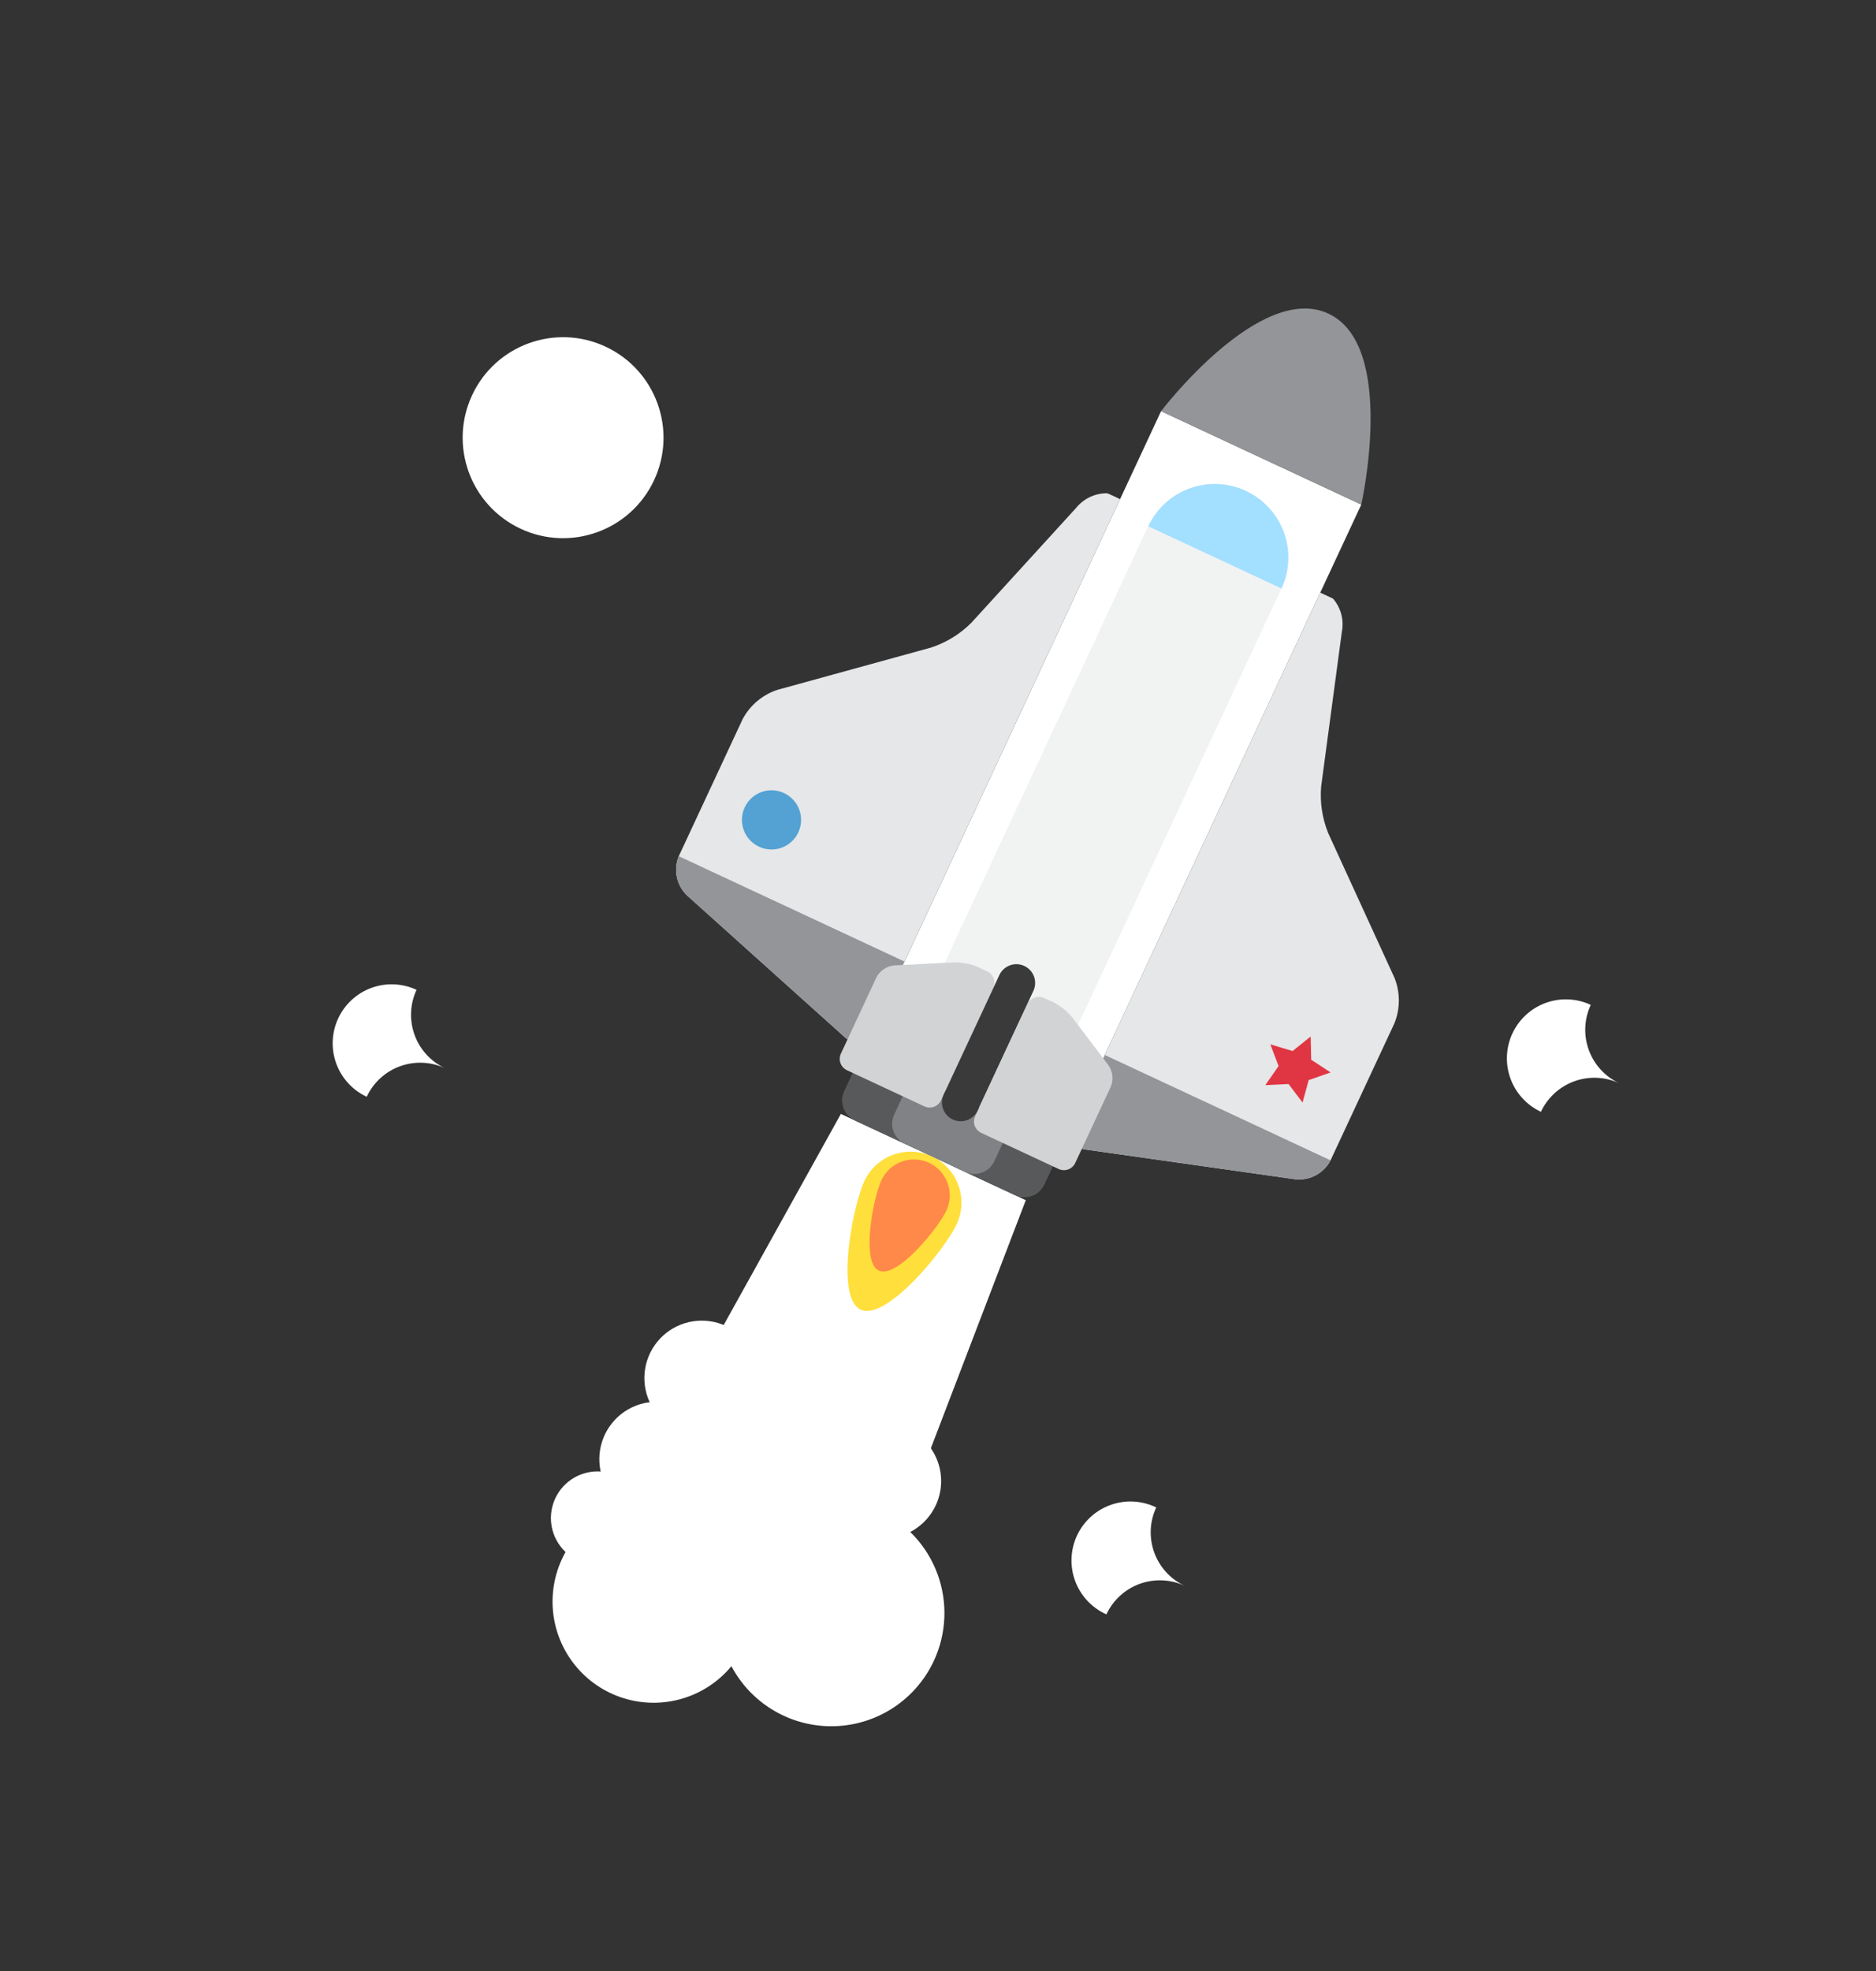
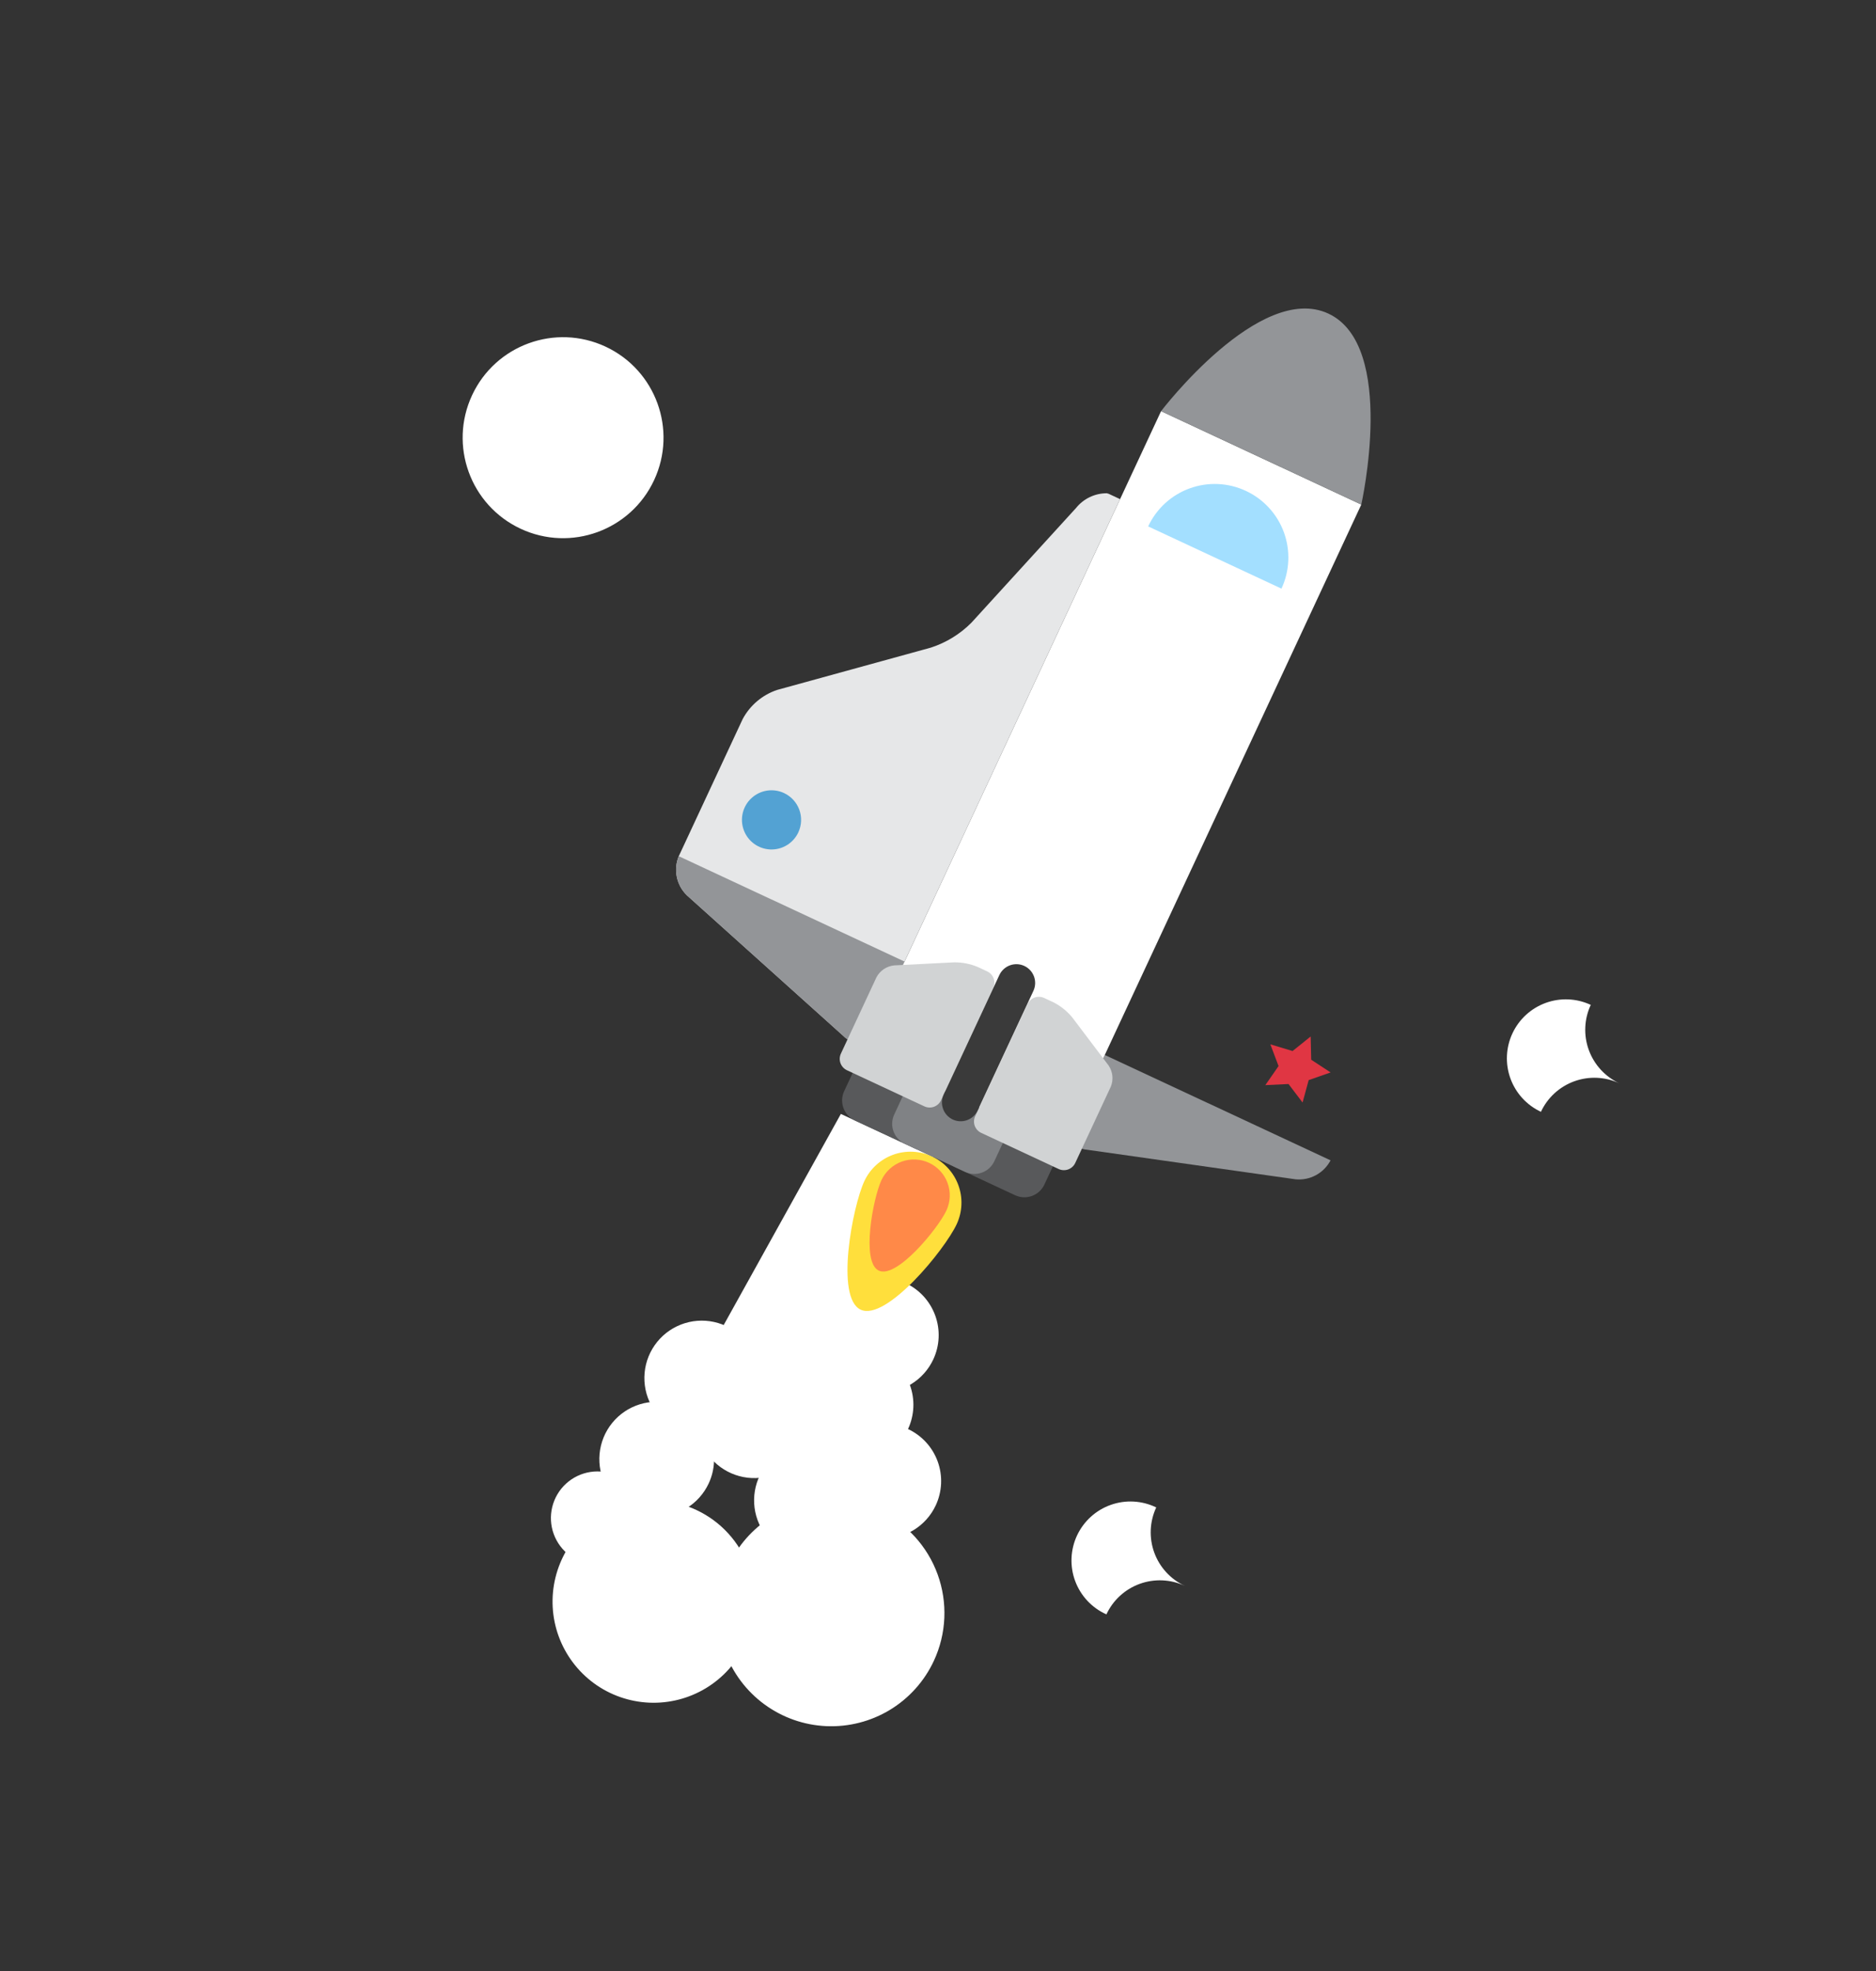
<svg xmlns="http://www.w3.org/2000/svg" width="120" height="126" viewBox="0 0 120 126" fill="none">
  <rect x="0" y="0" width="120" height="126" fill="#333333" stroke="none" />
  <path d="M33.304 33.802C36.519 35.301 40.34 33.91 41.84 30.695C43.339 27.48 41.948 23.659 38.733 22.159C35.518 20.66 31.696 22.051 30.197 25.266C28.698 28.481 30.089 32.303 33.304 33.802Z" fill="white" />
  <path d="M75.784 101.378C75.335 101.169 74.931 100.873 74.597 100.508C74.262 100.143 74.002 99.715 73.833 99.25C73.664 98.784 73.588 98.29 73.609 97.795C73.631 97.3 73.75 96.814 73.959 96.365C73.509 96.146 73.02 96.019 72.52 95.991C72.021 95.963 71.52 96.035 71.049 96.203C70.577 96.37 70.143 96.629 69.773 96.966C69.403 97.303 69.103 97.71 68.891 98.163C68.68 98.617 68.561 99.108 68.541 99.608C68.521 100.108 68.601 100.608 68.776 101.076C68.951 101.545 69.218 101.975 69.56 102.34C69.903 102.704 70.315 102.997 70.772 103.202C71.195 102.295 71.96 101.594 72.9 101.252C73.84 100.91 74.877 100.955 75.784 101.378Z" fill="white" />
  <path d="M103.579 69.251C103.131 69.042 102.727 68.746 102.393 68.381C102.058 68.016 101.798 67.588 101.629 67.123C101.459 66.658 101.383 66.163 101.405 65.669C101.426 65.174 101.545 64.688 101.755 64.239C100.848 63.816 99.811 63.771 98.871 64.113C97.931 64.455 97.166 65.157 96.743 66.063C96.32 66.969 96.275 68.007 96.617 68.947C96.959 69.886 97.661 70.652 98.567 71.075C98.99 70.168 99.756 69.467 100.696 69.125C101.636 68.783 102.673 68.828 103.579 69.251Z" fill="white" />
-   <path d="M28.47 68.289C28.021 68.08 27.618 67.784 27.283 67.419C26.948 67.054 26.689 66.627 26.52 66.161C26.35 65.696 26.274 65.202 26.296 64.707C26.317 64.212 26.436 63.726 26.645 63.277C25.739 62.855 24.701 62.809 23.761 63.151C22.822 63.493 22.056 64.195 21.633 65.102C21.21 66.008 21.165 67.045 21.507 67.985C21.849 68.925 22.551 69.691 23.457 70.114C23.88 69.207 24.646 68.505 25.586 68.163C26.526 67.821 27.563 67.866 28.47 68.289Z" fill="white" />
  <path d="M59.7 73.968L53.787 71.21L44.507 87.918L51.644 91.245L59.7 73.968Z" fill="white" />
-   <path d="M59.701 73.968L65.615 76.725L58.781 94.573L51.644 91.246L59.701 73.968Z" fill="white" />
  <path d="M56.773 83.347C56.466 84.005 55.971 84.558 55.35 84.934C54.73 85.311 54.011 85.495 53.286 85.463C52.561 85.432 51.861 85.186 51.275 84.756C50.69 84.327 50.245 83.734 49.996 83.051C49.748 82.369 49.708 81.629 49.88 80.923C50.053 80.218 50.431 79.58 50.966 79.089C51.501 78.599 52.17 78.278 52.888 78.168C53.605 78.057 54.339 78.162 54.998 78.469C55.88 78.88 56.563 79.625 56.896 80.54C57.229 81.455 57.185 82.465 56.773 83.347Z" fill="white" />
  <path d="M59.699 86.902C59.392 87.56 58.897 88.112 58.276 88.489C57.656 88.865 56.937 89.049 56.212 89.018C55.486 88.986 54.787 88.74 54.201 88.311C53.616 87.882 53.17 87.288 52.922 86.606C52.674 85.924 52.633 85.183 52.806 84.478C52.979 83.772 53.356 83.134 53.892 82.644C54.427 82.153 55.096 81.833 55.813 81.722C56.531 81.612 57.265 81.716 57.923 82.023C58.36 82.227 58.753 82.515 59.079 82.87C59.404 83.226 59.657 83.642 59.822 84.095C59.987 84.548 60.061 85.029 60.04 85.51C60.019 85.992 59.903 86.465 59.699 86.902Z" fill="white" />
  <path d="M54.383 88.472C54.076 89.131 53.581 89.683 52.961 90.06C52.34 90.437 51.621 90.621 50.896 90.589C50.171 90.558 49.471 90.312 48.885 89.883C48.3 89.453 47.854 88.86 47.606 88.178C47.358 87.496 47.317 86.755 47.489 86.05C47.662 85.344 48.04 84.706 48.575 84.216C49.11 83.725 49.779 83.404 50.497 83.294C51.215 83.183 51.949 83.288 52.607 83.595C53.489 84.006 54.172 84.751 54.505 85.666C54.838 86.581 54.794 87.59 54.383 88.472Z" fill="white" />
  <path d="M51.575 92.37C51.268 93.028 50.773 93.58 50.153 93.957C49.532 94.334 48.813 94.518 48.088 94.487C47.362 94.455 46.663 94.209 46.077 93.78C45.492 93.351 45.046 92.758 44.798 92.075C44.549 91.393 44.509 90.652 44.681 89.947C44.854 89.242 45.232 88.603 45.767 88.113C46.302 87.622 46.971 87.301 47.689 87.191C48.406 87.081 49.141 87.185 49.799 87.492C50.681 87.903 51.364 88.649 51.697 89.563C52.03 90.478 51.986 91.487 51.575 92.37Z" fill="white" />
  <path d="M57.482 95.124C57.175 95.782 56.68 96.335 56.06 96.712C55.439 97.089 54.721 97.273 53.995 97.241C53.27 97.21 52.57 96.964 51.984 96.535C51.399 96.105 50.953 95.512 50.705 94.83C50.457 94.148 50.416 93.407 50.589 92.702C50.761 91.996 51.139 91.358 51.674 90.868C52.209 90.377 52.878 90.056 53.596 89.946C54.314 89.835 55.048 89.94 55.706 90.247C56.588 90.658 57.271 91.403 57.604 92.318C57.937 93.233 57.893 94.242 57.482 95.124Z" fill="white" />
  <path d="M58.082 91.355C57.775 92.012 57.28 92.564 56.659 92.941C56.039 93.317 55.32 93.501 54.595 93.469C53.87 93.437 53.171 93.191 52.586 92.762C52 92.332 51.555 91.739 51.307 91.057C51.059 90.375 51.019 89.635 51.191 88.93C51.364 88.225 51.742 87.587 52.277 87.097C52.812 86.606 53.48 86.286 54.198 86.175C54.915 86.065 55.649 86.17 56.307 86.477C56.744 86.68 57.136 86.968 57.462 87.323C57.788 87.679 58.04 88.095 58.205 88.548C58.37 89.001 58.444 89.482 58.423 89.963C58.401 90.445 58.286 90.918 58.082 91.355Z" fill="white" />
  <path d="M55.232 97.466C54.925 98.124 54.43 98.676 53.81 99.052C53.189 99.429 52.471 99.613 51.746 99.581C51.021 99.55 50.321 99.304 49.736 98.874C49.151 98.445 48.706 97.852 48.457 97.17C48.209 96.488 48.169 95.748 48.341 95.042C48.514 94.337 48.892 93.699 49.427 93.209C49.962 92.719 50.63 92.398 51.348 92.287C52.065 92.177 52.799 92.282 53.457 92.589C54.339 93 55.022 93.745 55.355 94.659C55.688 95.574 55.644 96.584 55.232 97.466Z" fill="white" />
  <path d="M59.857 96.232C59.55 96.889 59.055 97.442 58.434 97.818C57.814 98.195 57.096 98.379 56.371 98.347C55.645 98.316 54.946 98.07 54.361 97.641C53.775 97.211 53.33 96.618 53.082 95.936C52.834 95.254 52.793 94.514 52.965 93.809C53.138 93.104 53.516 92.466 54.05 91.975C54.586 91.485 55.254 91.164 55.971 91.053C56.689 90.943 57.423 91.047 58.081 91.354C58.517 91.558 58.91 91.845 59.236 92.201C59.562 92.556 59.814 92.972 59.979 93.425C60.144 93.878 60.218 94.359 60.197 94.841C60.176 95.322 60.06 95.795 59.857 96.232Z" fill="white" />
  <path d="M48.216 89.647C47.909 90.305 47.414 90.857 46.793 91.234C46.172 91.611 45.454 91.795 44.728 91.763C44.003 91.731 43.303 91.485 42.718 91.056C42.132 90.626 41.687 90.033 41.439 89.351C41.191 88.668 41.151 87.928 41.323 87.222C41.496 86.517 41.874 85.879 42.409 85.388C42.945 84.898 43.614 84.578 44.331 84.467C45.049 84.357 45.783 84.462 46.441 84.769C46.878 84.973 47.271 85.26 47.596 85.616C47.922 85.971 48.174 86.387 48.339 86.84C48.504 87.293 48.578 87.774 48.557 88.256C48.536 88.738 48.42 89.21 48.216 89.647Z" fill="white" />
  <path d="M45.332 94.832C45.025 95.49 44.53 96.042 43.91 96.418C43.289 96.795 42.571 96.979 41.846 96.947C41.121 96.915 40.421 96.669 39.836 96.24C39.251 95.81 38.806 95.217 38.558 94.535C38.31 93.853 38.269 93.113 38.442 92.408C38.614 91.703 38.992 91.065 39.527 90.574C40.062 90.084 40.731 89.763 41.448 89.653C42.166 89.543 42.9 89.647 43.558 89.954C43.995 90.158 44.387 90.446 44.712 90.801C45.038 91.156 45.291 91.573 45.455 92.026C45.62 92.479 45.694 92.96 45.673 93.441C45.652 93.923 45.536 94.395 45.332 94.832Z" fill="white" />
  <path d="M40.922 98.305C40.672 98.84 40.27 99.288 39.766 99.594C39.262 99.899 38.678 100.049 38.089 100.023C37.5 99.997 36.932 99.797 36.457 99.448C35.982 99.1 35.62 98.618 35.419 98.064C35.217 97.51 35.184 96.909 35.325 96.336C35.465 95.763 35.772 95.245 36.206 94.847C36.641 94.448 37.184 94.188 37.767 94.098C38.349 94.009 38.946 94.094 39.48 94.343C39.835 94.508 40.154 94.742 40.418 95.031C40.683 95.32 40.888 95.658 41.022 96.026C41.155 96.394 41.215 96.784 41.198 97.175C41.181 97.567 41.087 97.951 40.922 98.305Z" fill="white" />
-   <path d="M50.109 97.637C49.803 98.295 49.308 98.848 48.687 99.224C48.066 99.601 47.348 99.786 46.623 99.754C45.897 99.722 45.197 99.477 44.612 99.047C44.026 98.618 43.581 98.025 43.333 97.343C43.084 96.66 43.044 95.92 43.216 95.214C43.389 94.509 43.766 93.871 44.302 93.38C44.837 92.889 45.506 92.569 46.223 92.458C46.941 92.348 47.675 92.453 48.333 92.759C49.216 93.171 49.898 93.916 50.231 94.831C50.565 95.745 50.521 96.755 50.109 97.637Z" fill="white" />
  <path d="M47.669 105.12C47.128 106.279 46.256 107.252 45.163 107.915C44.07 108.578 42.804 108.902 41.527 108.846C40.249 108.79 39.017 108.357 37.986 107.601C36.955 106.844 36.172 105.799 35.734 104.598C35.297 103.396 35.226 102.092 35.53 100.85C35.834 99.608 36.499 98.484 37.442 97.621C38.385 96.757 39.562 96.192 40.826 95.997C42.09 95.803 43.383 95.988 44.542 96.528C45.311 96.887 46.003 97.394 46.576 98.02C47.15 98.646 47.595 99.379 47.885 100.177C48.175 100.974 48.306 101.822 48.268 102.67C48.231 103.518 48.028 104.351 47.669 105.12Z" fill="white" />
  <path d="M59.734 106.175C59.129 107.473 58.153 108.561 56.929 109.304C55.706 110.046 54.289 110.409 52.859 110.347C51.429 110.285 50.05 109.8 48.895 108.953C47.741 108.107 46.864 106.937 46.374 105.592C45.885 104.247 45.805 102.787 46.145 101.397C46.485 100.006 47.23 98.748 48.285 97.781C49.341 96.814 50.659 96.182 52.074 95.964C53.489 95.746 54.936 95.953 56.233 96.558C57.973 97.369 59.319 98.838 59.975 100.642C60.631 102.445 60.545 104.436 59.734 106.175Z" fill="white" />
  <path d="M61.195 78.26C60.435 79.891 56.684 84.483 55.052 83.722C53.421 82.962 54.528 77.137 55.289 75.505C55.654 74.722 56.316 74.116 57.128 73.82C57.94 73.525 58.836 73.564 59.619 73.929C60.402 74.294 61.008 74.956 61.304 75.768C61.6 76.58 61.56 77.476 61.195 78.26Z" fill="#FFDF3C" />
  <path d="M60.538 77.384C60.003 78.531 57.363 81.762 56.215 81.227C55.068 80.692 55.846 76.593 56.382 75.445C56.639 74.894 57.104 74.468 57.675 74.26C58.247 74.052 58.878 74.079 59.429 74.336C59.98 74.593 60.406 75.059 60.614 75.63C60.822 76.202 60.795 76.832 60.538 77.384Z" fill="#FF8948" />
-   <path d="M89.209 62.532L84.962 53.264C84.575 52.31 84.42 51.277 84.512 50.251L85.83 40.407C85.904 40.035 85.894 39.65 85.799 39.282C85.704 38.915 85.527 38.573 85.282 38.283C85.258 38.266 85.233 38.25 85.206 38.237L84.452 37.886L68.62 71.838C68.526 72.002 68.476 72.187 68.474 72.376C68.472 72.565 68.518 72.752 68.608 72.918C68.698 73.084 68.828 73.225 68.988 73.326C69.147 73.428 69.33 73.487 69.519 73.498L82.87 75.391C83.322 75.435 83.776 75.343 84.176 75.127C84.575 74.91 84.9 74.58 85.11 74.177L89.198 65.41C89.568 64.487 89.571 63.458 89.209 62.532Z" fill="#E6E7E8" />
  <path d="M70.889 31.561C70.862 31.549 70.834 31.54 70.805 31.533C70.426 31.531 70.05 31.615 69.708 31.779C69.365 31.943 69.064 32.182 68.827 32.478L62.134 39.811C61.407 40.54 60.517 41.086 59.537 41.402L49.707 44.106C48.765 44.423 47.979 45.087 47.508 45.963L43.42 54.73C43.247 55.15 43.203 55.611 43.294 56.056C43.385 56.501 43.607 56.909 43.931 57.227L53.963 66.237C54.093 66.375 54.255 66.477 54.436 66.534C54.616 66.591 54.808 66.601 54.993 66.563C55.178 66.525 55.351 66.441 55.495 66.318C55.638 66.194 55.748 66.037 55.813 65.859L71.645 31.907L70.891 31.555L70.889 31.561Z" fill="#E6E7E8" />
  <path d="M68.62 71.836C68.526 72.001 68.476 72.186 68.473 72.375C68.471 72.564 68.517 72.75 68.607 72.916C68.697 73.083 68.828 73.223 68.987 73.325C69.147 73.426 69.329 73.485 69.518 73.497L82.869 75.389C83.321 75.433 83.776 75.341 84.175 75.125C84.575 74.909 84.9 74.578 85.11 74.176L70.669 67.442L68.62 71.836Z" fill="#939598" />
  <path d="M43.929 57.231L53.96 66.242C54.09 66.379 54.253 66.482 54.433 66.539C54.614 66.596 54.806 66.606 54.991 66.568C55.176 66.53 55.349 66.445 55.492 66.322C55.636 66.199 55.745 66.041 55.811 65.864L57.86 61.469L43.418 54.734C43.245 55.154 43.201 55.616 43.292 56.061C43.383 56.506 43.605 56.913 43.929 57.231Z" fill="#939598" />
  <path d="M60.605 68.974L56.754 67.178C56.049 66.849 55.211 67.154 54.883 67.859L53.998 69.755C53.67 70.46 53.975 71.298 54.679 71.626L58.53 73.422C59.235 73.751 60.073 73.446 60.401 72.741L61.286 70.845C61.614 70.14 61.309 69.302 60.605 68.974Z" fill="#58595B" />
  <path d="M67.007 71.96L63.157 70.164C62.452 69.835 61.614 70.14 61.285 70.845L60.401 72.741C60.073 73.446 60.377 74.283 61.082 74.612L64.933 76.408C65.638 76.736 66.476 76.431 66.804 75.727L67.688 73.831C68.017 73.126 67.712 72.288 67.007 71.96Z" fill="#58595B" />
  <path d="M63.806 70.467L59.955 68.671C59.251 68.343 58.413 68.647 58.084 69.352L57.2 71.248C56.871 71.953 57.176 72.791 57.881 73.119L61.732 74.915C62.437 75.244 63.275 74.939 63.603 74.234L64.487 72.338C64.816 71.633 64.511 70.796 63.806 70.467Z" fill="#808285" />
  <path d="M87.076 32.256L74.269 26.284L55.142 67.302L67.949 73.274L87.076 32.256Z" fill="white" />
  <path d="M85.112 68.558L83.871 67.744L83.838 66.26L82.68 67.189L81.259 66.761L81.784 68.15L80.938 69.369L82.421 69.298L83.32 70.48L83.711 69.048L85.112 68.558Z" fill="#E03643" />
  <path d="M84.972 20.048C80.582 18.001 74.269 26.284 74.269 26.284L87.076 32.256C87.076 32.256 89.364 22.096 84.972 20.048Z" fill="#939598" />
  <path d="M79.689 31.379C79.129 31.118 78.524 30.97 77.908 30.943C77.291 30.916 76.675 31.011 76.095 31.222C75.515 31.433 74.982 31.756 74.527 32.173C74.072 32.59 73.704 33.093 73.443 33.652L81.97 37.629C82.232 37.069 82.38 36.462 82.406 35.845C82.433 35.228 82.338 34.611 82.126 34.031C81.914 33.45 81.59 32.917 81.171 32.462C80.753 32.007 80.249 31.639 79.689 31.379Z" fill="#A3DFFF" />
  <path d="M51.066 53.211C50.908 53.55 50.653 53.835 50.333 54.029C50.014 54.224 49.643 54.319 49.269 54.303C48.895 54.286 48.535 54.16 48.233 53.938C47.931 53.717 47.702 53.412 47.574 53.06C47.445 52.708 47.424 52.327 47.513 51.963C47.602 51.599 47.797 51.27 48.073 51.018C48.349 50.765 48.693 50.599 49.063 50.542C49.433 50.485 49.812 50.539 50.151 50.698C50.605 50.91 50.957 51.294 51.129 51.765C51.301 52.236 51.278 52.756 51.066 53.211Z" fill="#53A2D3" />
-   <path d="M81.965 37.631L73.437 33.655L60.002 62.468L68.529 66.444L81.965 37.631Z" fill="#F1F2F2" />
  <path d="M62.374 71.365C62.287 71.555 62.278 71.773 62.35 71.97C62.422 72.167 62.568 72.328 62.757 72.418L67.723 74.734C67.914 74.821 68.131 74.829 68.328 74.758C68.525 74.686 68.686 74.54 68.777 74.35L71.055 69.464C71.144 69.244 71.177 69.006 71.152 68.771C71.127 68.536 71.045 68.31 70.913 68.114L68.592 65.046C68.263 64.645 67.855 64.316 67.394 64.079L66.785 63.795C66.594 63.708 66.377 63.699 66.18 63.771C65.983 63.843 65.822 63.989 65.731 64.178L62.374 71.365Z" fill="#D1D3D4" />
  <path d="M60.19 70.346C60.099 70.535 59.938 70.682 59.741 70.753C59.544 70.825 59.327 70.817 59.136 70.73L54.169 68.414C53.98 68.323 53.834 68.162 53.762 67.965C53.69 67.768 53.699 67.551 53.786 67.36L56.065 62.473C56.176 62.264 56.337 62.086 56.533 61.954C56.73 61.822 56.955 61.74 57.191 61.715L61.033 61.52C61.551 61.515 62.065 61.616 62.543 61.816L63.152 62.1C63.341 62.191 63.488 62.352 63.559 62.549C63.631 62.746 63.623 62.963 63.536 63.154L60.19 70.346Z" fill="#D1D3D4" />
  <path d="M65.521 61.75C65.81 61.884 66.033 62.128 66.142 62.427C66.251 62.726 66.236 63.056 66.102 63.344L62.538 70.987C62.404 71.275 62.16 71.498 61.861 71.607C61.562 71.716 61.232 71.701 60.943 71.567C60.656 71.431 60.433 71.188 60.325 70.889C60.216 70.59 60.23 70.26 60.363 69.971L63.926 62.33C64.061 62.042 64.305 61.819 64.604 61.71C64.903 61.601 65.233 61.615 65.521 61.75Z" fill="#3A3A3A" />
</svg>